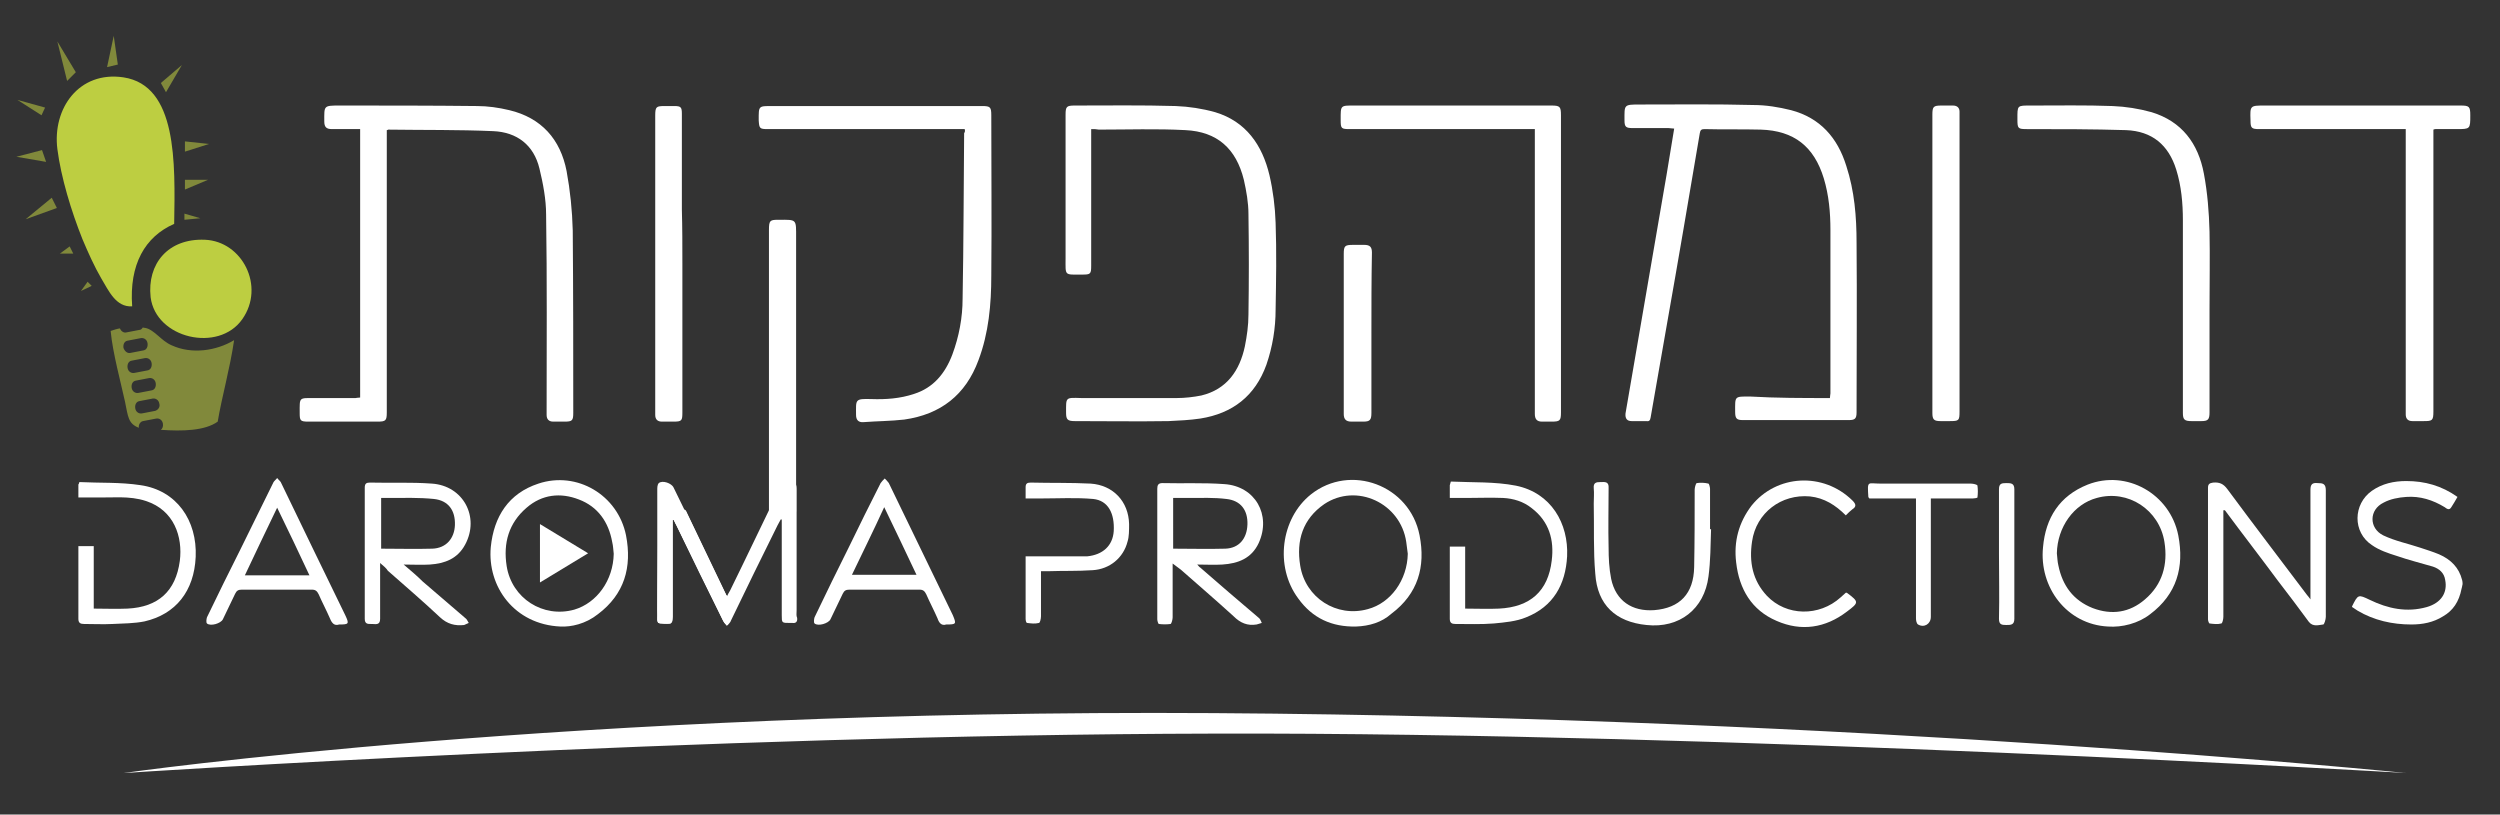
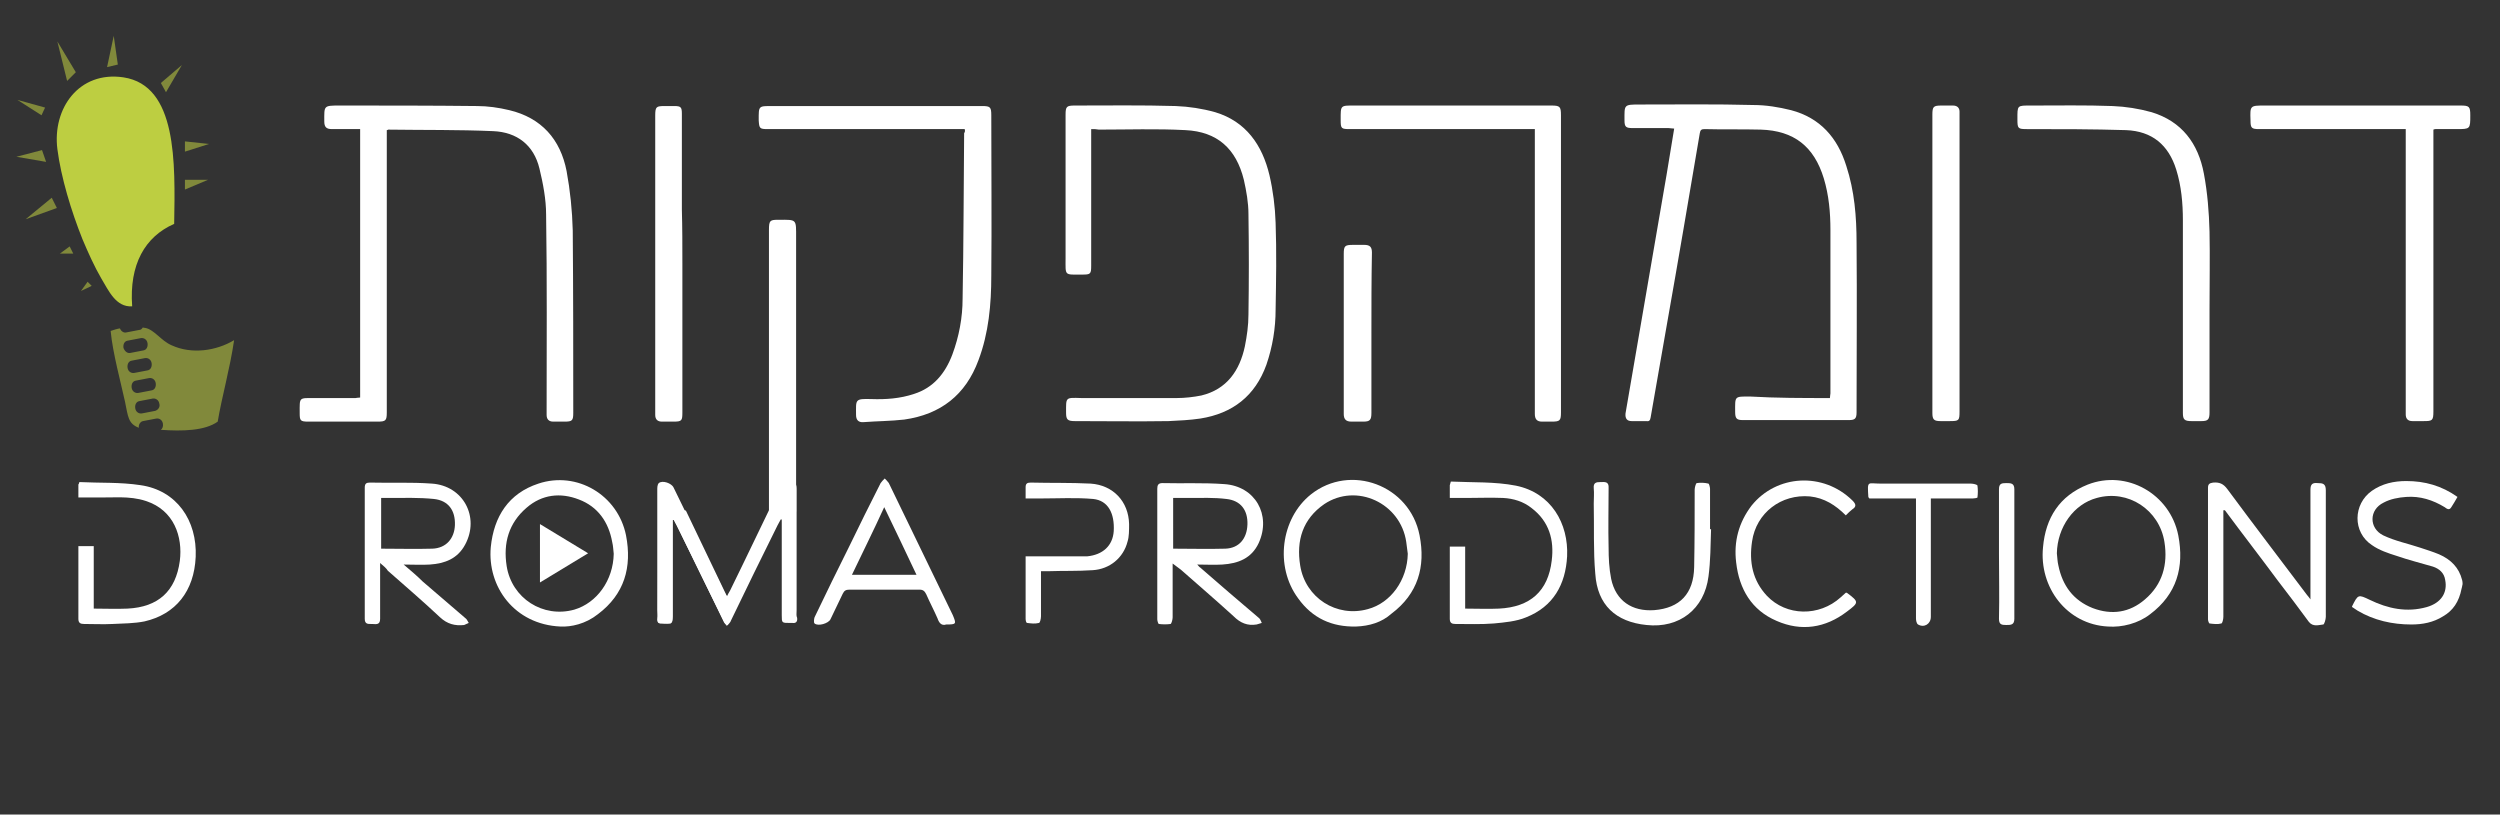
<svg xmlns="http://www.w3.org/2000/svg" xmlns:xlink="http://www.w3.org/1999/xlink" version="1.1" id="Layer_1" x="0px" y="0px" viewBox="0 0 488 159" style="enable-background:new 0 0 488 159;" xml:space="preserve">
  <rect x="0" y="0" width="488" height="159" fill="#333333" stroke="none" />
  <style type="text/css">
	.st0{fill-rule:evenodd;clip-rule:evenodd;fill:#FFFFFF;}
	
		.st1{clip-path:url(#SVGID_00000112593088097491926920000012638611090084291999_);fill-rule:evenodd;clip-rule:evenodd;fill:#BDCE41;}
	.st2{clip-path:url(#SVGID_00000112593088097491926920000012638611090084291999_);fill:#81893B;}
	
		.st3{clip-path:url(#SVGID_00000112593088097491926920000012638611090084291999_);fill-rule:evenodd;clip-rule:evenodd;fill:#81893B;}
	.st4{clip-path:url(#SVGID_00000112593088097491926920000012638611090084291999_);fill:#FFFFFF;}
</style>
  <polygon class="st0" points="105.4,102.3 105.4,113.7 114.8,108 " />
  <g>
    <defs>
      <rect id="SVGID_1_" x="-61" y="-108" width="595.3" height="360" />
    </defs>
    <clipPath id="SVGID_00000054965570312454165910000004865529806540134299_">
      <use xlink:href="#SVGID_1_" style="overflow:visible;" />
    </clipPath>
    <path style="clip-path:url(#SVGID_00000054965570312454165910000004865529806540134299_);fill-rule:evenodd;clip-rule:evenodd;fill:#BDCE41;" d="   M34,43.7c-5.7,2.5-8.8,7.9-8.2,16.1c-3.2,0.2-4.6-3.1-6-5.4c-1.4-2.4-2.6-5.1-3.7-7.7c-2.2-5.5-4.2-12.1-4.9-17.6   c-1-7.9,4.2-15.3,12.9-14C34.6,16.7,34.2,31.7,34,43.7" />
-     <path style="clip-path:url(#SVGID_00000054965570312454165910000004865529806540134299_);fill-rule:evenodd;clip-rule:evenodd;fill:#BDCE41;" d="   M40,46.8c7.3,0.3,11.8,9.1,7.3,15.5c-4.6,6.6-16.9,3.8-17.9-4.3C28.7,51.5,32.8,46.5,40,46.8" />
-     <polygon style="clip-path:url(#SVGID_00000054965570312454165910000004865529806540134299_);fill:#81893B;" points="36,41.7    36,42.9 39.1,42.6  " />
    <polygon style="clip-path:url(#SVGID_00000054965570312454165910000004865529806540134299_);fill:#81893B;" points="36.1,35.1    36.1,37 40.6,35.1  " />
    <polygon style="clip-path:url(#SVGID_00000054965570312454165910000004865529806540134299_);fill:#81893B;" points="36.1,27.6    36.1,29.6 40.8,28.1  " />
    <polygon style="clip-path:url(#SVGID_00000054965570312454165910000004865529806540134299_);fill:#81893B;" points="31.4,16.2    32.4,18 35.5,12.7  " />
    <polygon style="clip-path:url(#SVGID_00000054965570312454165910000004865529806540134299_);fill:#81893B;" points="20.9,13.1    23,12.6 22.2,7  " />
    <polygon style="clip-path:url(#SVGID_00000054965570312454165910000004865529806540134299_);fill:#81893B;" points="14.8,14.1    13.1,15.8 11.2,8.1  " />
    <polygon style="clip-path:url(#SVGID_00000054965570312454165910000004865529806540134299_);fill:#81893B;" points="8.8,21    8.1,22.5 3.4,19.5  " />
    <polygon style="clip-path:url(#SVGID_00000054965570312454165910000004865529806540134299_);fill:#81893B;" points="8.2,29.3    9,31.6 3.2,30.6  " />
    <polygon style="clip-path:url(#SVGID_00000054965570312454165910000004865529806540134299_);fill:#81893B;" points="10.1,38.6    11.1,40.6 5,42.8  " />
    <polygon style="clip-path:url(#SVGID_00000054965570312454165910000004865529806540134299_);fill:#81893B;" points="13.6,48.1    14.3,49.5 11.7,49.5  " />
    <polygon style="clip-path:url(#SVGID_00000054965570312454165910000004865529806540134299_);fill:#81893B;" points="17.1,55    17.9,55.8 15.8,56.8  " />
    <path style="clip-path:url(#SVGID_00000054965570312454165910000004865529806540134299_);fill-rule:evenodd;clip-rule:evenodd;fill:#81893B;" d="   M33.5,67.4c-2.1-0.9-3.4-3.1-5.2-3.4c-0.1,0-0.3,0-0.4-0.1c-0.2,0.3-0.4,0.5-0.7,0.5l-2.6,0.5c-0.5,0.1-1-0.3-1.2-0.8   c-0.6,0.1-1.2,0.3-1.8,0.5c0.4,4.3,2,10.1,2.8,13.8c0.6,2.9,0.6,4.3,2.7,5.1c-0.1-0.6,0.3-1.2,0.8-1.3l2.6-0.5   c0.6-0.1,1.2,0.3,1.3,1c0.1,0.5-0.1,1-0.4,1.2c4.2,0.3,8.6,0.2,11.1-1.6c0.8-4.8,2.4-10.4,3.2-15.9C42.2,68.5,37.4,69.2,33.5,67.4    M24.1,67.9c-0.1-0.7,0.2-1.3,0.8-1.4l2.6-0.5c0.6-0.1,1.2,0.3,1.3,1c0.1,0.7-0.2,1.3-0.8,1.4l-2.6,0.5   C24.8,69,24.3,68.5,24.1,67.9 M24.9,71.8c-0.1-0.7,0.2-1.3,0.8-1.4l2.6-0.5c0.6-0.1,1.2,0.3,1.3,1c0.1,0.7-0.2,1.3-0.8,1.4   l-2.6,0.5C25.6,72.9,25,72.5,24.9,71.8 M25.7,75.7c-0.1-0.7,0.2-1.3,0.8-1.4l2.6-0.5c0.6-0.1,1.2,0.3,1.3,1   c0.1,0.7-0.2,1.3-0.8,1.4L27,76.7C26.4,76.8,25.8,76.4,25.7,75.7 M30.3,80.2l-2.6,0.5c-0.6,0.1-1.2-0.3-1.3-1   c-0.1-0.7,0.2-1.3,0.8-1.4l2.6-0.5c0.6-0.1,1.2,0.3,1.3,1C31.3,79.4,30.9,80,30.3,80.2" />
-     <path style="clip-path:url(#SVGID_00000054965570312454165910000004865529806540134299_);fill:#FFFFFF;" d="M24.1,150.9   c0,0,87-12.5,212.8-11.7c125.9,0.8,232.8,11.7,232.8,11.7s-132.9-8-232.8-7.7C137.1,143.4,24.1,150.9,24.1,150.9" />
    <path style="clip-path:url(#SVGID_00000054965570312454165910000004865529806540134299_);fill:#FFFFFF;" d="M70.3,77.6V25.2   c-1.9,0-3.7,0-5.5,0c-1.1,0-1.5-0.4-1.5-1.5c0-3.1-0.2-3.1,3.1-3.1c8.9,0,17.8,0,26.7,0.1c2.1,0,4.2,0.3,6.3,0.8   c6.3,1.5,10,5.7,11.2,11.9c0.7,3.8,1.1,7.7,1.2,11.6c0.1,11.9,0.1,23.7,0.1,35.6c0,1.5-0.2,1.7-1.7,1.7c-0.7,0-1.4,0-2.2,0   c-0.9,0-1.3-0.5-1.3-1.3c0-0.3,0-0.6,0-0.9c0-12.7,0.1-25.5-0.1-38.2c0-3-0.6-6.1-1.3-9c-1.1-4.6-4.4-7.1-9-7.3   c-6.8-0.3-13.6-0.2-20.5-0.3c-0.1,0-0.1,0.1-0.3,0.1c0,0.4,0,0.8,0,1.3c0,17.9,0,35.8,0,53.8c0,1.6-0.2,1.8-1.8,1.8   c-4.5,0-9,0-13.5,0c-1.6,0-1.7-0.2-1.7-1.7c0-3.1-0.2-2.9,2.9-2.9c2.7,0,5.3,0,8,0C69.5,77.7,69.9,77.6,70.3,77.6" />
    <path style="clip-path:url(#SVGID_00000054965570312454165910000004865529806540134299_);fill:#FFFFFF;" d="M357.2,77.7   c0-0.4,0.1-0.7,0.1-0.9c0-10.6,0-21.3,0-31.9c0-3.4-0.3-6.8-1.3-10.1c-1.9-6.2-5.8-9.3-12.3-9.5c-3.7-0.1-7.4,0-11-0.1   c-0.6,0-0.8,0.2-0.9,0.8c-2.1,12.4-4.2,24.8-6.4,37.2c-1.1,6.1-2.1,12.2-3.2,18.3c-0.1,0.6-0.3,0.8-0.9,0.7c-0.9,0-1.9,0-2.8,0   c-0.9,0-1.3-0.5-1.2-1.5c2.5-14.5,5-29,7.5-43.6c0.7-3.9,1.3-7.9,2-12c-0.4,0-0.8-0.1-1.1-0.1c-2.3,0-4.7,0-7,0   c-1.3,0-1.6-0.2-1.6-1.5c0-3.1-0.2-3.1,3.1-3.1c7.4,0,14.7-0.1,22.1,0.1c2.4,0,4.9,0.4,7.3,1c5.7,1.5,9.1,5.4,10.8,10.9   c1.6,4.9,2,9.9,2,15c0.1,11,0,22.1,0,33.1c0,1.2-0.3,1.5-1.5,1.5c-6.9,0-13.8,0-20.7,0c-1.2,0-1.5-0.3-1.5-1.6c0-3.1-0.2-3,2.9-3   C346.7,77.7,351.9,77.7,357.2,77.7" />
    <path style="clip-path:url(#SVGID_00000054965570312454165910000004865529806540134299_);fill:#FFFFFF;" d="M213,25.2v1.5   c0,8.4,0,16.7,0,25.1c0,1.7-0.1,1.8-1.8,1.8c-3.5,0-3.2,0.3-3.2-3.2c0-9.3,0-18.6,0-28c0-1.6,0.2-1.8,1.8-1.8   c6.6,0,13.1-0.1,19.7,0.1c2.6,0.1,5.2,0.5,7.7,1.2c6,1.8,9.2,6.4,10.6,12.3c0.7,3,1.1,6.2,1.2,9.3c0.2,5.6,0.1,11.3,0,16.9   c0,3.7-0.6,7.3-1.8,10.8c-2.2,6.1-6.6,9.5-12.9,10.5c-2,0.3-4.1,0.4-6.2,0.5c-6.1,0.1-12.2,0-18.3,0c-1.4,0-1.7-0.3-1.7-1.6   c0-3.1-0.2-3,3-2.9c6.2,0,12.4,0,18.6,0c1.6,0,3.3-0.2,4.8-0.5c5-1.2,7.5-4.9,8.5-9.6c0.4-2,0.7-4.1,0.7-6.2c0.1-6.5,0.1-13,0-19.6   c0-2.2-0.4-4.5-0.9-6.7c-1.5-6.1-5.2-9.4-11.4-9.7c-5.6-0.3-11.3-0.1-16.9-0.1C214,25.2,213.6,25.2,213,25.2" />
    <path style="clip-path:url(#SVGID_00000054965570312454165910000004865529806540134299_);fill:#FFFFFF;" d="M188.3,25.2   c-0.6,0-1,0-1.5,0c-12.3,0-24.6,0-36.9,0c-1.6,0-1.7-0.1-1.8-1.7c0-2.9-0.1-2.8,2.8-2.8c13.6,0,27.2,0,40.8,0   c1.6,0,1.8,0.2,1.8,1.8c0,10.4,0.1,20.8,0,31.3c0,5.6-0.5,11.2-2.5,16.5c-2.5,6.8-7.4,10.6-14.5,11.6c-2.6,0.3-5.3,0.3-7.9,0.5   c-1,0.1-1.5-0.4-1.5-1.4c0-3-0.3-3.2,3-3.1c2.8,0.1,5.6-0.1,8.3-1c3.8-1.2,6.1-4,7.5-7.7c1.3-3.5,2-7.2,2-10.9   c0.2-10.8,0.2-21.5,0.3-32.3C188.4,25.7,188.4,25.5,188.3,25.2" />
    <path style="clip-path:url(#SVGID_00000054965570312454165910000004865529806540134299_);fill:#FFFFFF;" d="M155.4,99.7   c0-17.7,0-35.5,0-53.2c0-3.8,0.2-3.6-3.4-3.6c-1.7,0-1.9,0.1-1.9,2c0,18,0,36,0,53.9c0,0.3,0,0.7,0,1h5.3   C155.5,99.8,155.4,99.8,155.4,99.7" />
    <path style="clip-path:url(#SVGID_00000054965570312454165910000004865529806540134299_);fill:#FFFFFF;" d="M155.5,119.1   c0-7.8,0-15.7,0-23.5c0-0.4,0-1-0.3-1.3c-0.7-0.6-2.5,0-2.9,0.8c-3.3,6.7-6.5,13.5-9.8,20.2c-0.2,0.3-0.4,0.7-0.6,1.1   c-2.7-5.7-5.4-11.2-8-16.7c-0.1-0.2-1.2,0.1-1.2-0.2l-4.2-0.4c0,7.2-0.1,14.3-0.1,21.4c0,0.4,0.1,1.1,0.2,1.1   c0.7,0.1,1.5,0.2,2.3,0.1c0.2,0,0.4-0.8,0.4-1.3c0-4.5,0-9,0-13.5v-5.4c0.1,0,0.2,0,0.3,0c0.2,0.3,0.3,0.7,0.5,1   c3,6.2,6,12.4,9.1,18.6c0.2,0.4,0.5,0.7,0.8,1c0.2-0.3,0.6-0.6,0.7-1c3-6.2,6-12.4,9.1-18.6c0.2-0.4,0.4-0.7,0.6-1.1   c0.1,0,0.2,0,0.2,0v1.2c0,5.8,0,11.7,0,17.5c0,1.5,0,1.5,1.6,1.5c0.2,0,0.3,0,0.5,0c0.7,0.1,1-0.3,0.9-1   C155.4,120.2,155.5,119.7,155.5,119.1" />
    <path style="clip-path:url(#SVGID_00000054965570312454165910000004865529806540134299_);fill:#FFFFFF;" d="M128.3,119.1   c0-7.8,0-15.7,0-23.5c0-0.4,0-1,0.3-1.3c0.7-0.6,2.5,0,2.9,0.9c3.3,6.7,6.5,13.5,9.8,20.2c0.2,0.3,0.3,0.6,0.6,1v5.8c0,0,0,0,0,0   c-0.2-0.3-0.6-0.6-0.7-1c-3-6.2-6-12.4-9.1-18.6c-0.2-0.4-0.4-0.7-0.6-1.1c-0.1,0-0.2,0-0.2,0v1.2c0,5.8,0,11.7,0,17.5   c0,1.5,0,1.5-1.6,1.5c-0.2,0-0.3,0-0.5,0c-0.7,0.1-1-0.3-0.9-1C128.4,120.2,128.3,119.7,128.3,119.1" />
-     <path style="clip-path:url(#SVGID_00000054965570312454165910000004865529806540134299_);fill:#FFFFFF;" d="M128.5,99   c0,7.2-0.2,14.3-0.2,21.5c0,0.4,0.1,1.1,0.2,1.1c0.7,0.1,1.5,0.2,2.3,0.1c0.2,0,0.4-0.8,0.4-1.3c0-4.5,0-9,0-13.5v-5.4   c0.1,0,0.2,0,0.3,0c0.2,0.3,0.3,0.7,0.5,1c3,6.2,6,12.4,9.1,18.6c0.2,0.4,0.5,0.6,0.8,0.9v-5.8c0,0,0,0.1-0.1,0.1   c-2.7-5.7-5.4-11.2-8-16.7c-0.1-0.2-0.8-0.1-0.8-0.4" />
    <path style="clip-path:url(#SVGID_00000054965570312454165910000004865529806540134299_);fill:#FFFFFF;" d="M469.6,25.2   c-0.6,0-1.1,0-1.5,0c-9,0-18,0-27.1,0c-1.5,0-1.7-0.2-1.7-1.7c-0.1-2.9-0.1-2.9,2.8-2.9c12.7,0,25.5,0,38.2,0   c1.7,0,1.9,0.2,1.9,1.9c0,2.7,0,2.7-2.7,2.7c-1.4,0-2.7,0-4.1,0c-0.1,0-0.1,0-0.4,0.1v1.4c0,17.9,0,35.8,0,53.6   c0,1.8-0.2,1.9-1.9,1.9c-0.7,0-1.4,0-2.2,0c-0.9,0-1.3-0.5-1.3-1.3c0-0.3,0-0.6,0-0.9c0-17.7,0-35.5,0-53.2   C469.6,26.3,469.6,25.9,469.6,25.2" />
    <path style="clip-path:url(#SVGID_00000054965570312454165910000004865529806540134299_);fill:#FFFFFF;" d="M299.4,25.2   c-0.6,0-1.1,0-1.5,0c-11.5,0-23,0-34.4,0c-1.7,0-1.8-0.1-1.8-1.8c0-2.9-0.1-2.8,2.8-2.8c12.8,0,25.5,0,38.3,0   c1.7,0,1.9,0.2,1.9,1.9c0,19.3,0,38.6,0,58c0,1.6-0.2,1.8-1.8,1.8c-0.6,0-1.3,0-1.9,0c-1,0-1.4-0.5-1.4-1.5c0-0.3,0-0.6,0-0.9   c0-17.7,0-35.5,0-53.2V25.2z" />
    <path style="clip-path:url(#SVGID_00000054965570312454165910000004865529806540134299_);fill:#FFFFFF;" d="M431.3,60.3   c0,6.7,0,13.5,0,20.2c0,1.4-0.3,1.7-1.6,1.7c-0.6,0-1.3,0-1.9,0c-1.4,0-1.7-0.3-1.7-1.6c0-7.3,0-14.6,0-21.9c0-5.2,0-10.5,0-15.7   c0-3.3-0.3-6.7-1.3-9.9c-1.5-4.8-4.7-7.5-9.8-7.7c-6.4-0.2-12.9-0.2-19.3-0.2c-1.8,0-1.9-0.1-1.9-1.9c0-2.8-0.1-2.7,2.7-2.7   c5.3,0,10.6-0.1,15.9,0.1c2.5,0.1,5.1,0.5,7.6,1.2c5.9,1.8,9.1,6.1,10.2,12c0.7,3.7,1,7.5,1.1,11.3   C431.4,50.2,431.3,55.2,431.3,60.3L431.3,60.3z" />
    <path style="clip-path:url(#SVGID_00000054965570312454165910000004865529806540134299_);fill:#FFFFFF;" d="M377.2,51.3   c0-9.6,0-19.2,0-28.9c0-1.6,0.2-1.8,1.8-1.8c0.7,0,1.4,0,2.2,0c0.8,0,1.3,0.4,1.3,1.2c0,0.2,0,0.5,0,0.7c0,19.3,0,38.6,0,57.8   c0,1.8-0.1,1.9-1.9,1.9c-0.6,0-1.2,0-1.8,0c-1.3,0-1.6-0.3-1.6-1.6C377.2,70.9,377.2,61.1,377.2,51.3" />
    <path style="clip-path:url(#SVGID_00000054965570312454165910000004865529806540134299_);fill:#FFFFFF;" d="M133.2,51.5   c0,9.7,0,19.3,0,29c0,1.6-0.1,1.8-1.7,1.8c-0.8,0-1.5,0-2.3,0c-0.8,0-1.3-0.4-1.3-1.3c0-0.2,0-0.5,0-0.7c0-19.2,0-38.5,0-57.7   c0-1.8,0.2-1.9,1.9-1.9c0.6,0,1.2,0,1.8,0c1.3,0,1.5,0.2,1.5,1.5c0,6.2,0,12.5,0,18.7C133.2,44.4,133.2,48,133.2,51.5" />
    <path style="clip-path:url(#SVGID_00000054965570312454165910000004865529806540134299_);fill:#FFFFFF;" d="M74.2,109.9   c0,0.7,0,1.1,0,1.5c0,3.1,0,6.3,0,9.4c0,1.3-0.9,1-1.6,1c-0.7,0-1.4,0.1-1.4-1c0-8.5,0-17.1,0-25.6c0-0.8,0.3-1,1-1   c4,0.1,8-0.1,12.1,0.2c6.1,0.4,9.4,6.5,6.5,11.9c-1.5,2.8-4,3.7-6.9,3.9c-1.6,0.1-3.2,0-5.1,0c1.4,1.2,2.6,2.2,3.7,3.3   c2.8,2.4,5.7,4.9,8.5,7.3c0.2,0.2,0.3,0.5,0.5,0.8c-0.3,0.1-0.6,0.3-0.9,0.4c-1.8,0.2-3.3-0.2-4.7-1.5c-3.3-3.1-6.8-6.1-10.2-9.1   C75.4,110.9,74.9,110.5,74.2,109.9 M74.3,107.1c3.5,0,6.8,0.1,10.1,0c2.7-0.1,4.3-2,4.4-4.6c0.1-2.9-1.3-4.8-4.1-5.1   c-2.9-0.3-5.9-0.2-8.9-0.2c-0.5,0-1,0-1.4,0V107.1z" />
    <path style="clip-path:url(#SVGID_00000054965570312454165910000004865529806540134299_);fill:#FFFFFF;" d="M228.9,110   c0,3.7,0,7.1,0,10.5c0,0.4-0.2,1.2-0.4,1.3c-0.7,0.1-1.5,0.1-2.3,0c-0.1,0-0.3-0.6-0.3-0.9c0-8.5,0-17,0-25.5c0-0.7,0.2-1.1,1-1.1   c4,0.1,8-0.1,12.1,0.2c6,0.4,9.2,6,6.7,11.5c-1.4,3-4,4-7.1,4.2c-1.6,0.1-3.2,0-4.9,0c0.3,0.3,0.4,0.5,0.6,0.6   c3.8,3.3,7.6,6.6,11.4,9.8c0.3,0.2,0.4,0.6,0.6,1c-0.3,0.1-0.7,0.2-1,0.3c-1.8,0.3-3.2-0.3-4.5-1.6c-3.4-3.1-6.9-6.1-10.3-9.1   C230,110.8,229.6,110.5,228.9,110 M229,107.1c3.5,0,6.8,0.1,10.2,0c2.7-0.1,4.2-2,4.3-4.7c0.1-2.8-1.3-4.7-4.1-5   c-2.4-0.3-4.9-0.2-7.3-0.2c-1,0-2.1,0-3.1,0V107.1z" />
    <path style="clip-path:url(#SVGID_00000054965570312454165910000004865529806540134299_);fill:#FFFFFF;" d="M434,99.6v1.2   c0,6.5,0,13.1,0,19.6c0,0.5-0.2,1.3-0.4,1.3c-0.7,0.2-1.5,0.1-2.3,0c-0.1,0-0.3-0.5-0.3-0.8c0-8.6,0-17.2,0-25.7c0-0.7,0.3-0.9,1-1   c1.2-0.1,2,0.2,2.8,1.3c5.1,6.9,10.3,13.7,15.5,20.6c0.2,0.2,0.4,0.5,0.7,0.9v-1.5c0-6.6,0-13.3,0-19.9c0-1.1,0.4-1.4,1.4-1.3   c1,0,1.6,0.1,1.6,1.4c0,8.2,0,16.5,0,24.7c0,0.5-0.3,1.5-0.5,1.5c-0.9,0.1-2,0.5-2.8-0.5c-2-2.7-4-5.4-6.1-8.1   c-3.4-4.6-6.9-9.1-10.3-13.7C434.2,99.6,434.1,99.6,434,99.6" />
    <path style="clip-path:url(#SVGID_00000054965570312454165910000004865529806540134299_);fill:#FFFFFF;" d="M109.4,122.3   c-9-0.4-14.3-7.8-13.6-15.5c0.6-6,3.5-10.5,9.3-12.4c7.5-2.5,15.5,2.2,17.1,10.1c1.2,6.2-0.3,11.5-5.5,15.4   C114.3,121.8,111.5,122.4,109.4,122.3 M119.8,108.1c-0.1-0.8-0.1-1.5-0.3-2.3c-0.7-3.9-2.8-6.9-6.5-8.3c-3.6-1.4-7.2-1-10.2,1.6   c-3.5,3-4.6,6.9-3.9,11.4c1,6.3,7.1,10.2,13.2,8.5C116.5,117.7,119.7,113.3,119.8,108.1" />
    <path style="clip-path:url(#SVGID_00000054965570312454165910000004865529806540134299_);fill:#FFFFFF;" d="M264.7,122.3   c-4.7,0.1-8.5-1.6-11.3-5.5c-4.6-6.2-3.4-15.6,2.5-20.3c7.7-6.1,19.3-1.8,21.2,8c1.2,6.1-0.3,11.4-5.5,15.3   C269.7,121.5,267.3,122.2,264.7,122.3 M274.8,108.1c-0.1-0.8-0.2-1.5-0.3-2.3c-1.1-7.6-9.7-11.6-16-7.4c-4.2,2.9-5.5,7.1-4.7,12   c1,6.3,7.1,10.2,13.2,8.5C271.5,117.7,274.7,113.2,274.8,108.1" />
    <path style="clip-path:url(#SVGID_00000054965570312454165910000004865529806540134299_);fill:#FFFFFF;" d="M411.5,122.3   c-8.1-0.4-13.5-7.7-12.7-15.5c0.5-5.7,3.2-10,8.7-12.2c7.6-3,16.1,1.8,17.7,9.9c1.2,6.2-0.3,11.5-5.5,15.4   C417.4,121.7,414.2,122.5,411.5,122.3 M401.5,108c0.1,0.8,0.1,1.6,0.3,2.4c0.8,3.9,2.9,6.8,6.7,8.3c3.7,1.4,7.2,0.9,10.2-1.7   c3.4-2.9,4.5-6.8,3.8-11.2c-1-6.3-7.1-10.3-13.2-8.6C404.8,98.4,401.6,102.9,401.5,108" />
-     <path style="clip-path:url(#SVGID_00000054965570312454165910000004865529806540134299_);fill:#FFFFFF;" d="M66.2,121.9   c-0.9,0.3-1.4-0.2-1.8-1.2c-0.7-1.6-1.5-3.1-2.2-4.7c-0.3-0.6-0.6-0.9-1.3-0.9c-4.6,0-9.1,0-13.7,0c-0.7,0-1,0.2-1.3,0.8   c-0.8,1.7-1.6,3.3-2.4,5c-0.4,0.8-2.4,1.4-3.1,0.8c-0.2-0.2-0.1-0.9,0-1.2c2.1-4.4,4.3-8.8,6.5-13.2c2.2-4.4,4.3-8.8,6.5-13.2   c0.2-0.3,0.5-0.5,0.7-0.8c0.2,0.3,0.5,0.5,0.7,0.8c4.2,8.7,8.4,17.4,12.6,26C68.2,121.8,68.1,121.9,66.2,121.9 M54.1,99.1   c-2.2,4.5-4.2,8.8-6.3,13.2h12.6C58.3,107.8,56.3,103.6,54.1,99.1" />
    <path style="clip-path:url(#SVGID_00000054965570312454165910000004865529806540134299_);fill:#FFFFFF;" d="M184.7,121.9   c-0.9,0.3-1.4-0.3-1.7-1.2c-0.7-1.6-1.5-3.1-2.2-4.7c-0.3-0.6-0.6-0.9-1.3-0.9c-4.6,0-9.1,0-13.7,0c-0.7,0-1,0.2-1.3,0.8   c-0.8,1.7-1.6,3.3-2.4,5c-0.4,0.8-2.4,1.4-3.1,0.8c-0.2-0.2-0.1-0.9,0-1.2c2.2-4.6,4.5-9.3,6.8-13.9c2-4.1,4-8.2,6.1-12.3   c0.2-0.3,0.5-0.6,0.8-0.9c0.3,0.3,0.6,0.6,0.8,0.9c4.2,8.6,8.3,17.2,12.5,25.8C186.7,121.8,186.7,121.9,184.7,121.9 M166.3,112.2   h12.6c-2.1-4.4-4.1-8.7-6.3-13.2C170.5,103.6,168.4,107.8,166.3,112.2" />
    <path style="clip-path:url(#SVGID_00000054965570312454165910000004865529806540134299_);fill:#FFFFFF;" d="M267.7,65   c0,5.2,0,10.4,0,15.6c0,1.4-0.3,1.7-1.6,1.7c-0.8,0-1.5,0-2.3,0c-1.1,0-1.5-0.5-1.5-1.5c0-2.7,0-5.4,0-8.1c0-7.7,0-15.4,0-23.1   c0-1.6,0.2-1.8,1.8-1.8c0.7,0,1.4,0,2.2,0c1.1,0,1.5,0.4,1.5,1.5C267.7,54.6,267.7,59.8,267.7,65" />
    <path style="clip-path:url(#SVGID_00000054965570312454165910000004865529806540134299_);fill:#FFFFFF;" d="M334,103.3   c-0.1,3.1-0.1,6.2-0.5,9.2c-0.8,6.4-5.7,10.2-12.1,9.5c-6-0.6-9.6-3.9-10-10c-0.4-4.5-0.2-9.1-0.3-13.7c0-1,0.1-2,0-3   c-0.1-1.1,0.5-1.2,1.3-1.2c0.8,0,1.7-0.2,1.6,1.2c0,3.9-0.1,7.7,0,11.6c0,2,0.1,4.1,0.5,6.1c0.9,4.3,4.1,6.4,8.4,6.1   c5-0.4,7.7-3.2,7.8-8.4c0.1-5,0.1-10,0.1-15.1c0-0.4,0.2-1.2,0.4-1.3c0.7-0.1,1.5-0.1,2.3,0.1c0.1,0,0.3,0.7,0.3,1   c0,2.6,0,5.3,0,7.9C333.9,103.3,334,103.3,334,103.3" />
    <path style="clip-path:url(#SVGID_00000054965570312454165910000004865529806540134299_);fill:#FFFFFF;" d="M360.3,100.6   c-2-2-4.2-3.4-7-3.7c-5.6-0.5-10.5,3.2-11.3,8.8c-0.6,4,0.1,7.6,2.9,10.6c3.8,4,10.2,4.1,14.4,0.3c0.3-0.3,0.7-0.6,1-0.9   c0.1,0,0.2,0,0.2,0c2.4,1.8,2.4,1.9,0,3.7c-4.2,3.2-8.9,3.9-13.7,1.8c-4.9-2.1-7.3-6.2-7.9-11.4c-0.5-4.1,0.5-7.8,3-11.1   c4.9-6.1,14-6.6,19.7-1c0.7,0.7,0.8,1.2,0,1.7C361.2,99.7,360.8,100.1,360.3,100.6" />
    <path style="clip-path:url(#SVGID_00000054965570312454165910000004865529806540134299_);fill:#FFFFFF;" d="M376.9,97.2   c0,0.6,0,1,0,1.5c0,7.2,0,14.4,0,21.7c0,1.4-1.3,2.2-2.5,1.5c-0.3-0.2-0.4-0.8-0.4-1.2c0-7.3,0-14.7,0-22v-1.4h-9.1   c-0.1-0.2-0.2-0.2-0.2-0.3c-0.2-3.3-0.2-2.6,2.4-2.6c5.9,0,11.7,0,17.6,0c0.5,0,1.3,0.2,1.3,0.4c0.1,0.7,0.1,1.5,0,2.3   c0,0.1-0.6,0.2-0.9,0.2c-2.3,0-4.6,0-7,0H376.9z" />
    <path style="clip-path:url(#SVGID_00000054965570312454165910000004865529806540134299_);fill:#FFFFFF;" d="M390.2,108.1   c0-4.2,0-8.4,0-12.6c0-1.1,0.5-1.2,1.4-1.2c0.9,0,1.6,0,1.6,1.2c0,8.4,0,16.8,0,25.3c0,1.2-0.7,1.2-1.6,1.2c-0.9,0-1.4-0.1-1.4-1.2   C390.3,116.5,390.2,112.3,390.2,108.1" />
    <path style="clip-path:url(#SVGID_00000054965570312454165910000004865529806540134299_);fill:#FFFFFF;" d="M476.1,108.2   c-1.2-0.5-2.5-0.9-3.7-1.3c-2.4-0.8-4.9-1.3-7.2-2.4c-2.8-1.4-2.8-5,0.1-6.4c1.3-0.7,2.9-1,4.4-1.1c2.7-0.2,5.2,0.6,7.5,2   c0.4,0.3,0.9,0.7,1.3,0c0.4-0.6,0.8-1.3,1.2-2c-3.1-2.2-6.4-3.1-10-3.1c-2.4,0-4.7,0.5-6.7,1.9c-3.7,2.6-3.8,8.1,0,10.6   c1.4,1,3.2,1.6,4.8,2.1c2.3,0.8,4.7,1.4,7.1,2.1c1.2,0.4,2.2,1.2,2.4,2.6c0.5,2.5-0.8,4.5-3.6,5.3c-3.9,1.1-7.6,0.3-11.1-1.4   c-2.3-1.1-2.3-1.1-3.5,1.3c0.1,0.1,0.1,0.2,0.2,0.2c0.3,0.2,0.6,0.4,0.9,0.6c3.2,1.9,6.8,2.7,10.5,2.7c2.2,0,4.3-0.4,6.2-1.6   c1.9-1.1,3.1-2.8,3.6-5.4c0,0,0.1-0.3,0.2-0.9c0-0.5-0.1-0.8-0.1-0.8C480,110.8,478.4,109.2,476.1,108.2" />
    <path style="clip-path:url(#SVGID_00000054965570312454165910000004865529806540134299_);fill:#FFFFFF;" d="M27.4,94.7   c-3.9-0.6-7.9-0.4-11.9-0.6c0,0.1-0.1,0.2-0.1,0.3c0,0.1-0.1,0.1-0.1,0.2c0,0.8,0,1.7,0,2.5h3v0c3.5,0.1,6.9-0.4,10.2,0.7   c5.5,1.8,7.2,7,6.6,11.7c-0.8,5.9-4.2,9-10.2,9.3c-2.2,0.1-4.3,0-6.6,0v-12.2h-3c0,4.7,0,9.5,0,14.2c0,0.8,0.4,1,1.1,1   c1.9,0,3.7,0.1,5.6,0c2.1-0.1,4.2-0.1,6.2-0.5c6.1-1.4,9.7-5.9,10-12.6C38.5,101.6,34.5,95.7,27.4,94.7" />
    <path style="clip-path:url(#SVGID_00000054965570312454165910000004865529806540134299_);fill:#FFFFFF;" d="M220.4,102.3   c-0.1-4.4-3.1-7.6-7.5-7.9c-3.9-0.2-7.8-0.1-11.7-0.2c-0.7,0-1,0.2-1,0.9c0,0.7,0,1.5,0,2.2h3v0c3.4,0,6.8-0.2,10.2,0.1   c2.9,0.3,4.2,2.8,4,6.3c-0.2,2.8-2.1,4.6-5.2,4.9c-0.3,0-0.7,0-1,0c-2.5,0-5,0-7.6,0v0h-3.4c0,4.1,0,8.1,0,12.2   c0,0.3,0.1,0.8,0.3,0.8c0.8,0.1,1.5,0.2,2.3,0c0.2,0,0.4-0.8,0.4-1.3c0-2.9,0-5.7,0-8.8c0.6,0,1.1,0,1.5,0c2.9-0.1,5.7,0,8.6-0.2   c3.3-0.2,6-2.4,6.8-5.6C220.4,104.8,220.4,103.5,220.4,102.3" />
    <path style="clip-path:url(#SVGID_00000054965570312454165910000004865529806540134299_);fill:#FFFFFF;" d="M295.9,94.8   c-4.1-0.8-8.4-0.6-12.7-0.8c-0.1,0.5-0.2,0.6-0.2,0.7c0,0.8,0,1.7,0,2.5l3.3,0c2.4,0,4.7-0.1,7.1,0c2,0.1,4,0.7,5.6,2   c3.4,2.6,4.4,6.2,3.9,10.2c-0.7,6-4.2,9.1-10.3,9.4c-2.1,0.1-4.3,0-6.6,0v-12.1h-3c0,4.7,0,9.4,0,14.1c0,0.8,0.4,1,1.1,1   c2.5,0,5,0.1,7.5-0.1c2.1-0.2,4.4-0.4,6.3-1.2c5.3-2.1,7.7-6.4,8-11.9C306.2,102.2,302.8,96.2,295.9,94.8" />
  </g>
</svg>